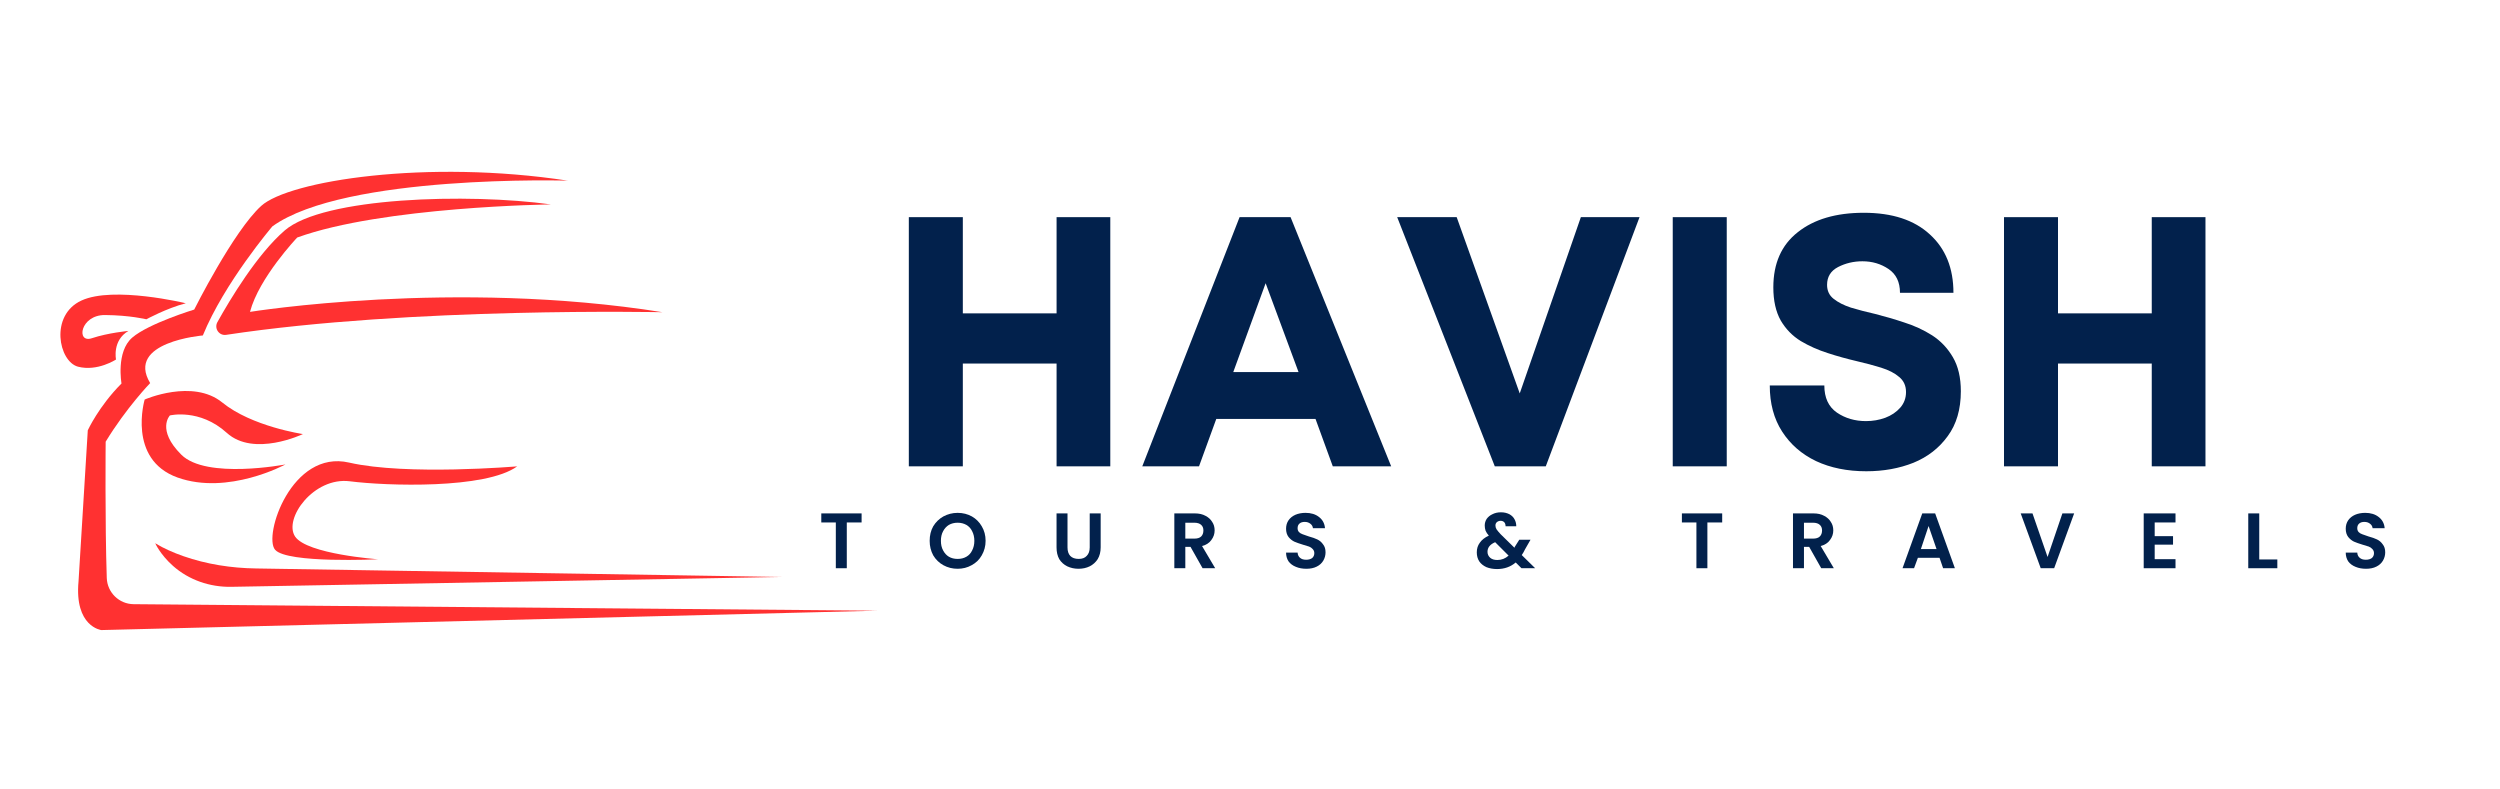
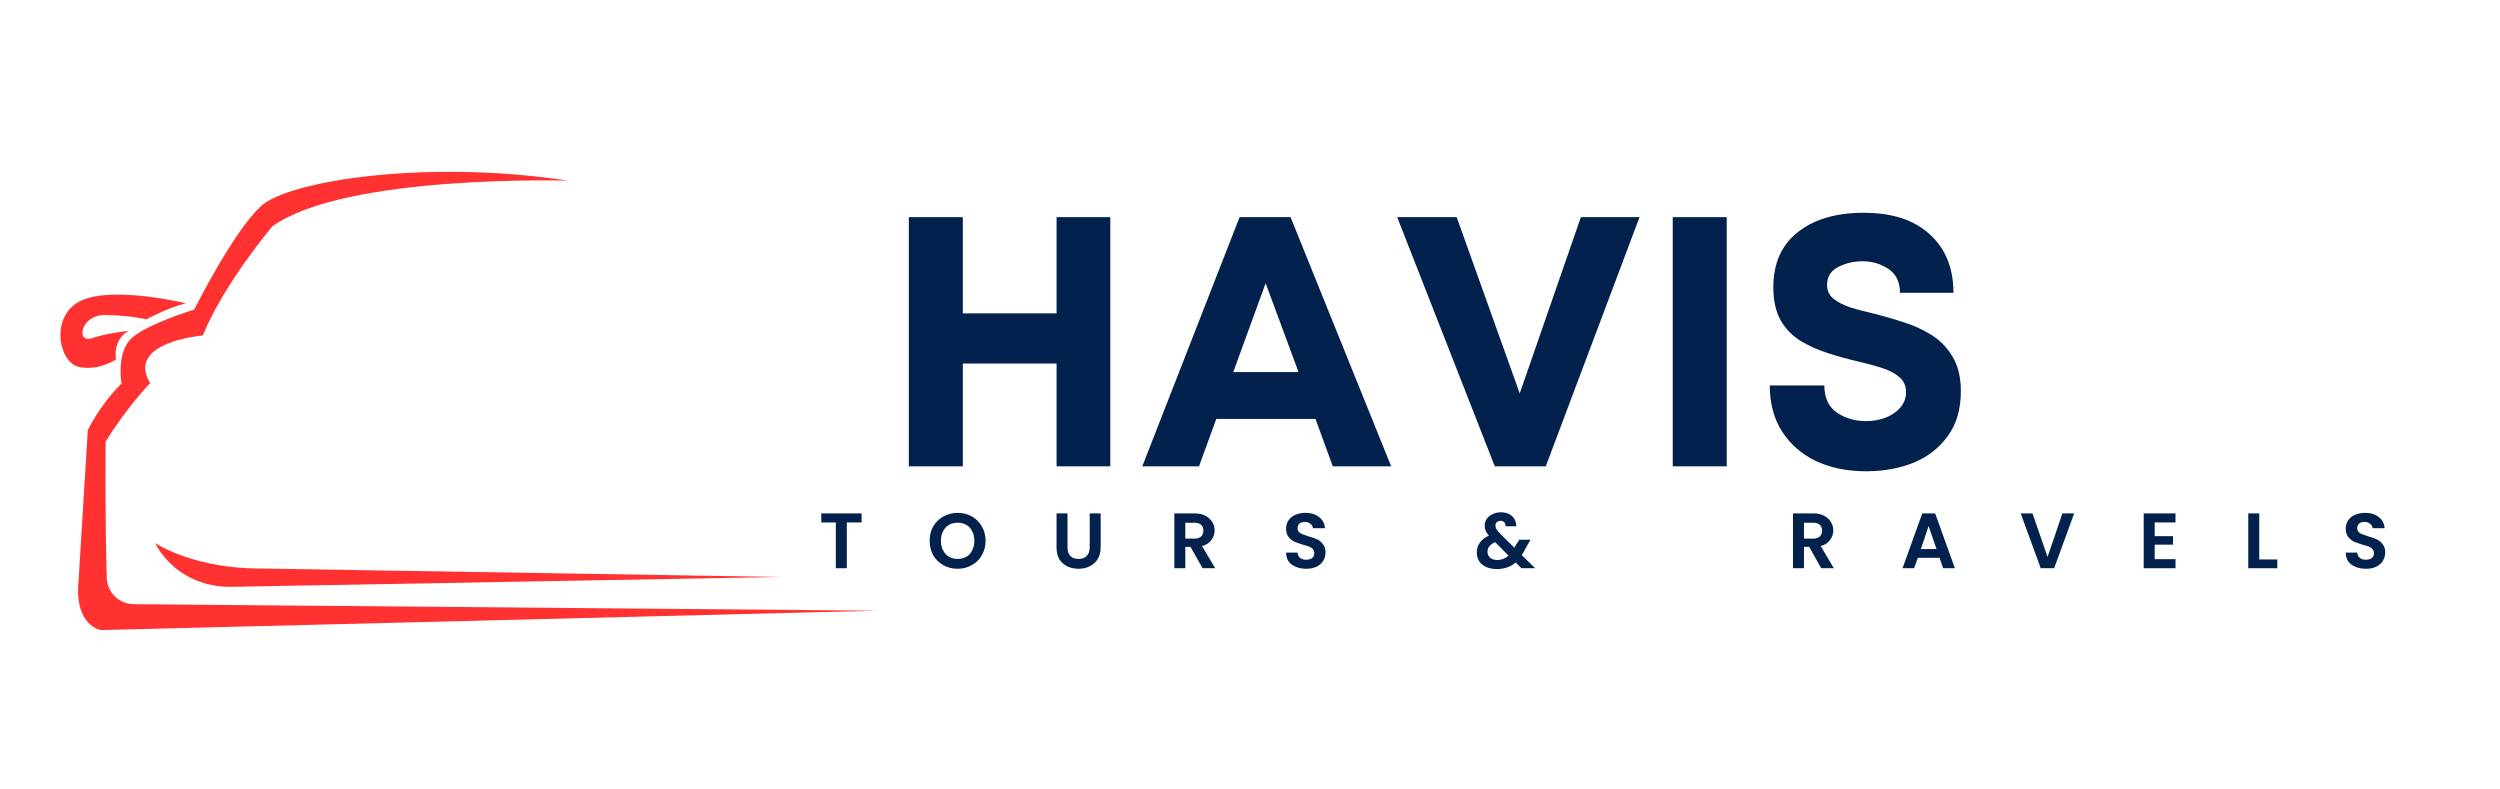
<svg xmlns="http://www.w3.org/2000/svg" width="190" viewBox="0 0 142.5 45" height="60" preserveAspectRatio="xMidYMid meet">
  <defs>
    <g />
    <clipPath id="d5bcbea4ff">
      <path d="M 4 9.07 L 50.023 9.07 L 50.023 36 L 4 36 Z M 4 9.07 " clip-rule="nonzero" />
    </clipPath>
  </defs>
  <path fill="#ff3131" d="M 9.863 32.258 C 10.77 33.062 11.965 33.469 13.176 33.449 L 44.543 32.887 L 14.598 32.402 C 13.184 32.383 11.777 32.164 10.445 31.699 C 9.891 31.504 9.332 31.262 8.848 30.965 C 8.848 30.965 9.125 31.602 9.863 32.258 " fill-opacity="1" fill-rule="nonzero" />
-   <path fill="#ff3131" d="M 14.25 17.777 C 14.758 15.832 16.941 13.539 16.941 13.539 C 21.805 11.773 31.402 11.652 31.402 11.652 C 26.719 11.004 18.418 11.23 16.223 13.141 C 14.652 14.504 13.133 17.031 12.391 18.363 C 12.195 18.719 12.488 19.148 12.891 19.086 C 23.434 17.488 37.77 17.797 37.77 17.797 C 25.879 15.898 14.25 17.777 14.25 17.777 " fill-opacity="1" fill-rule="nonzero" />
-   <path fill="#ff3131" d="M 19.945 27.434 C 22.012 27.699 27.68 27.891 29.48 26.582 C 29.48 26.582 23.176 27.121 19.898 26.367 C 16.617 25.609 14.996 30.547 15.68 31.336 C 16.367 32.129 21.555 31.879 21.555 31.879 C 21.555 31.879 17.496 31.59 16.82 30.582 C 16.148 29.57 17.879 27.168 19.945 27.434 " fill-opacity="1" fill-rule="nonzero" />
-   <path fill="#ff3131" d="M 8.246 22.773 C 8.246 22.773 7.238 26.184 10.121 27.219 C 13.004 28.25 16.27 26.473 16.27 26.473 C 16.27 26.473 11.754 27.34 10.332 25.914 C 8.906 24.492 9.684 23.68 9.684 23.68 C 9.684 23.68 11.375 23.266 12.926 24.672 C 14.473 26.078 17.266 24.742 17.266 24.742 C 17.266 24.742 14.348 24.312 12.668 22.941 C 10.984 21.574 8.246 22.773 8.246 22.773 " fill-opacity="1" fill-rule="nonzero" />
  <g clip-path="url(#d5bcbea4ff)">
    <path fill="#ff3131" d="M 7.613 34.438 C 6.789 34.43 6.117 33.773 6.086 32.949 C 5.98 29.766 6.023 25.176 6.023 25.176 C 7.203 23.238 8.559 21.836 8.559 21.836 C 7.141 19.484 11.562 19.121 11.562 19.121 C 12.785 16.121 15.527 12.902 15.527 12.902 C 19.66 9.922 32.363 10.297 32.363 10.297 C 24.328 9.07 16.473 10.297 14.887 11.738 C 13.305 13.18 11.07 17.645 11.07 17.645 C 11.07 17.645 8.473 18.438 7.539 19.242 C 6.602 20.047 6.926 21.859 6.926 21.859 C 5.629 23.16 5.004 24.527 5.004 24.527 L 4.477 33.129 C 4.234 35.723 5.773 35.914 5.773 35.914 L 50.02 34.809 L 7.613 34.438 " fill-opacity="1" fill-rule="nonzero" />
  </g>
  <path fill="#ff3131" d="M 6.613 20.492 C 6.613 20.492 6.387 19.406 7.32 18.863 C 7.32 18.863 6.168 18.969 5.242 19.277 C 4.32 19.59 4.57 17.945 5.988 17.957 C 7.406 17.969 8.344 18.199 8.344 18.199 C 8.344 18.199 9.484 17.574 10.59 17.285 C 10.59 17.285 6.469 16.289 4.645 17.129 C 2.816 17.969 3.344 20.613 4.449 20.902 C 5.555 21.188 6.613 20.492 6.613 20.492 " fill-opacity="1" fill-rule="nonzero" />
  <g fill="#02214c" fill-opacity="1">
    <g transform="translate(50.178, 26.581)">
      <g>
        <path d="M 10.047 -14.203 L 13.109 -14.203 L 13.109 0 L 10.047 0 L 10.047 -5.859 L 4.703 -5.859 L 4.703 0 L 1.625 0 L 1.625 -14.203 L 4.703 -14.203 L 4.703 -8.719 L 10.047 -8.719 Z M 10.047 -14.203 " />
      </g>
    </g>
  </g>
  <g fill="#02214c" fill-opacity="1">
    <g transform="translate(64.922, 26.581)">
      <g>
        <path d="M 11.047 0 L 10.062 -2.703 L 4.406 -2.703 L 3.422 0 L 0.188 0 L 5.734 -14.203 L 8.641 -14.203 L 14.375 0 Z M 7.219 -10.438 L 5.375 -5.375 L 9.094 -5.375 Z M 7.219 -10.438 " />
      </g>
    </g>
  </g>
  <g fill="#02214c" fill-opacity="1">
    <g transform="translate(79.484, 26.581)">
      <g>
        <path d="M 10.625 -14.203 L 13.969 -14.203 L 8.625 0 L 5.719 0 L 0.156 -14.203 L 3.547 -14.203 L 7.141 -4.156 Z M 10.625 -14.203 " />
      </g>
    </g>
  </g>
  <g fill="#02214c" fill-opacity="1">
    <g transform="translate(93.721, 26.581)">
      <g>
        <path d="M 1.625 0 L 1.625 -14.203 L 4.703 -14.203 L 4.703 0 Z M 1.625 0 " />
      </g>
    </g>
  </g>
  <g fill="#02214c" fill-opacity="1">
    <g transform="translate(100.049, 26.581)">
      <g>
        <path d="M 6.328 0.281 C 5.242 0.281 4.289 0.086 3.469 -0.297 C 2.645 -0.691 2 -1.254 1.531 -1.984 C 1.062 -2.711 0.828 -3.586 0.828 -4.609 L 3.938 -4.609 C 3.938 -3.91 4.176 -3.395 4.656 -3.062 C 5.133 -2.738 5.688 -2.578 6.312 -2.578 C 6.695 -2.578 7.062 -2.641 7.406 -2.766 C 7.758 -2.898 8.047 -3.094 8.266 -3.344 C 8.484 -3.594 8.594 -3.891 8.594 -4.234 C 8.594 -4.598 8.461 -4.883 8.203 -5.094 C 7.953 -5.312 7.609 -5.488 7.172 -5.625 C 6.742 -5.758 6.273 -5.883 5.766 -6 C 5.234 -6.125 4.691 -6.273 4.141 -6.453 C 3.586 -6.629 3.07 -6.859 2.594 -7.141 C 2.125 -7.43 1.742 -7.82 1.453 -8.312 C 1.172 -8.812 1.031 -9.441 1.031 -10.203 C 1.031 -11.566 1.492 -12.613 2.422 -13.344 C 3.348 -14.082 4.602 -14.453 6.188 -14.453 C 7.812 -14.453 9.066 -14.039 9.953 -13.219 C 10.848 -12.406 11.297 -11.297 11.297 -9.891 L 8.25 -9.891 C 8.25 -10.504 8.031 -10.957 7.594 -11.25 C 7.164 -11.539 6.672 -11.688 6.109 -11.688 C 5.609 -11.688 5.145 -11.578 4.719 -11.359 C 4.301 -11.141 4.094 -10.801 4.094 -10.344 C 4.094 -10.008 4.219 -9.742 4.469 -9.547 C 4.719 -9.348 5.047 -9.18 5.453 -9.047 C 5.867 -8.922 6.328 -8.801 6.828 -8.688 C 7.367 -8.551 7.922 -8.391 8.484 -8.203 C 9.055 -8.023 9.586 -7.781 10.078 -7.469 C 10.566 -7.156 10.961 -6.738 11.266 -6.219 C 11.566 -5.707 11.719 -5.062 11.719 -4.281 C 11.719 -3.25 11.469 -2.395 10.969 -1.719 C 10.477 -1.039 9.828 -0.535 9.016 -0.203 C 8.211 0.117 7.316 0.281 6.328 0.281 Z M 6.328 0.281 " />
      </g>
    </g>
  </g>
  <g fill="#02214c" fill-opacity="1">
    <g transform="translate(112.603, 26.581)">
      <g>
-         <path d="M 10.047 -14.203 L 13.109 -14.203 L 13.109 0 L 10.047 0 L 10.047 -5.859 L 4.703 -5.859 L 4.703 0 L 1.625 0 L 1.625 -14.203 L 4.703 -14.203 L 4.703 -8.719 L 10.047 -8.719 Z M 10.047 -14.203 " />
-       </g>
+         </g>
    </g>
  </g>
  <g fill="#02214c" fill-opacity="1">
    <g transform="translate(46.673, 32.389)">
      <g>
        <path d="M 2.438 -3.125 L 2.438 -2.609 L 1.594 -2.609 L 1.594 0 L 0.969 0 L 0.969 -2.609 L 0.141 -2.609 L 0.141 -3.125 Z M 2.438 -3.125 " />
      </g>
    </g>
  </g>
  <g fill="#02214c" fill-opacity="1">
    <g transform="translate(52.835, 32.389)">
      <g>
        <path d="M 1.75 0.031 C 1.457 0.031 1.188 -0.035 0.938 -0.172 C 0.695 -0.305 0.504 -0.492 0.359 -0.734 C 0.223 -0.984 0.156 -1.258 0.156 -1.562 C 0.156 -1.875 0.223 -2.148 0.359 -2.391 C 0.504 -2.629 0.695 -2.816 0.938 -2.953 C 1.188 -3.086 1.457 -3.156 1.75 -3.156 C 2.051 -3.156 2.32 -3.086 2.562 -2.953 C 2.801 -2.816 2.988 -2.629 3.125 -2.391 C 3.27 -2.148 3.344 -1.875 3.344 -1.562 C 3.344 -1.258 3.27 -0.984 3.125 -0.734 C 2.988 -0.492 2.797 -0.305 2.547 -0.172 C 2.305 -0.035 2.039 0.031 1.75 0.031 Z M 1.75 -0.531 C 1.938 -0.531 2.102 -0.57 2.25 -0.656 C 2.395 -0.738 2.504 -0.859 2.578 -1.016 C 2.66 -1.172 2.703 -1.352 2.703 -1.562 C 2.703 -1.77 2.66 -1.953 2.578 -2.109 C 2.504 -2.266 2.395 -2.383 2.25 -2.469 C 2.102 -2.551 1.938 -2.594 1.75 -2.594 C 1.562 -2.594 1.395 -2.551 1.25 -2.469 C 1.113 -2.383 1.004 -2.266 0.922 -2.109 C 0.836 -1.953 0.797 -1.77 0.797 -1.562 C 0.797 -1.352 0.836 -1.172 0.922 -1.016 C 1.004 -0.859 1.113 -0.738 1.25 -0.656 C 1.395 -0.57 1.562 -0.531 1.75 -0.531 Z M 1.75 -0.531 " />
      </g>
    </g>
  </g>
  <g fill="#02214c" fill-opacity="1">
    <g transform="translate(59.926, 32.389)">
      <g>
        <path d="M 0.922 -3.125 L 0.922 -1.188 C 0.922 -0.977 0.973 -0.816 1.078 -0.703 C 1.191 -0.586 1.352 -0.531 1.562 -0.531 C 1.758 -0.531 1.91 -0.586 2.016 -0.703 C 2.129 -0.816 2.188 -0.977 2.188 -1.188 L 2.188 -3.125 L 2.812 -3.125 L 2.812 -1.188 C 2.812 -0.926 2.754 -0.703 2.641 -0.516 C 2.523 -0.336 2.375 -0.203 2.188 -0.109 C 2 -0.016 1.785 0.031 1.547 0.031 C 1.316 0.031 1.102 -0.016 0.906 -0.109 C 0.719 -0.203 0.566 -0.336 0.453 -0.516 C 0.348 -0.703 0.297 -0.926 0.297 -1.188 L 0.297 -3.125 Z M 0.922 -3.125 " />
      </g>
    </g>
  </g>
  <g fill="#02214c" fill-opacity="1">
    <g transform="translate(66.625, 32.389)">
      <g>
        <path d="M 1.922 0 L 1.234 -1.219 L 0.938 -1.219 L 0.938 0 L 0.312 0 L 0.312 -3.125 L 1.484 -3.125 C 1.723 -3.125 1.926 -3.078 2.094 -2.984 C 2.258 -2.898 2.383 -2.785 2.469 -2.641 C 2.562 -2.504 2.609 -2.344 2.609 -2.156 C 2.609 -1.957 2.547 -1.773 2.422 -1.609 C 2.305 -1.441 2.129 -1.328 1.891 -1.266 L 2.641 0 Z M 0.938 -1.688 L 1.453 -1.688 C 1.629 -1.688 1.758 -1.727 1.844 -1.812 C 1.926 -1.895 1.969 -2.008 1.969 -2.156 C 1.969 -2.289 1.926 -2.395 1.844 -2.469 C 1.758 -2.551 1.629 -2.594 1.453 -2.594 L 0.938 -2.594 Z M 0.938 -1.688 " />
      </g>
    </g>
  </g>
  <g fill="#02214c" fill-opacity="1">
    <g transform="translate(73.072, 32.389)">
      <g>
        <path d="M 1.391 0.031 C 1.172 0.031 0.973 -0.004 0.797 -0.078 C 0.617 -0.148 0.477 -0.254 0.375 -0.391 C 0.281 -0.535 0.234 -0.703 0.234 -0.891 L 0.891 -0.891 C 0.898 -0.766 0.945 -0.664 1.031 -0.594 C 1.113 -0.52 1.227 -0.484 1.375 -0.484 C 1.52 -0.484 1.633 -0.516 1.719 -0.578 C 1.801 -0.648 1.844 -0.742 1.844 -0.859 C 1.844 -0.953 1.812 -1.031 1.75 -1.094 C 1.695 -1.156 1.629 -1.203 1.547 -1.234 C 1.461 -1.266 1.344 -1.301 1.188 -1.344 C 0.988 -1.406 0.828 -1.461 0.703 -1.516 C 0.578 -1.578 0.469 -1.664 0.375 -1.781 C 0.281 -1.906 0.234 -2.062 0.234 -2.25 C 0.234 -2.438 0.281 -2.598 0.375 -2.734 C 0.469 -2.867 0.598 -2.973 0.766 -3.047 C 0.93 -3.117 1.125 -3.156 1.344 -3.156 C 1.656 -3.156 1.91 -3.078 2.109 -2.922 C 2.316 -2.766 2.43 -2.551 2.453 -2.281 L 1.766 -2.281 C 1.754 -2.383 1.707 -2.469 1.625 -2.531 C 1.539 -2.602 1.43 -2.641 1.297 -2.641 C 1.172 -2.641 1.07 -2.609 1 -2.547 C 0.926 -2.484 0.891 -2.395 0.891 -2.281 C 0.891 -2.195 0.914 -2.125 0.969 -2.062 C 1.02 -2.008 1.086 -1.969 1.172 -1.938 C 1.254 -1.906 1.375 -1.863 1.531 -1.812 C 1.727 -1.758 1.891 -1.703 2.016 -1.641 C 2.148 -1.578 2.258 -1.484 2.344 -1.359 C 2.438 -1.242 2.484 -1.094 2.484 -0.906 C 2.484 -0.738 2.441 -0.582 2.359 -0.438 C 2.273 -0.289 2.148 -0.176 1.984 -0.094 C 1.816 -0.008 1.617 0.031 1.391 0.031 Z M 1.391 0.031 " />
      </g>
    </g>
  </g>
  <g fill="#02214c" fill-opacity="1">
    <g transform="translate(79.377, 32.389)">
      <g />
    </g>
  </g>
  <g fill="#02214c" fill-opacity="1">
    <g transform="translate(84.021, 32.389)">
      <g>
        <path d="M 2.703 0 L 2.375 -0.328 C 2.082 -0.078 1.727 0.047 1.312 0.047 C 1.082 0.047 0.879 0.008 0.703 -0.062 C 0.523 -0.145 0.391 -0.254 0.297 -0.391 C 0.203 -0.535 0.156 -0.707 0.156 -0.906 C 0.156 -1.113 0.211 -1.297 0.328 -1.453 C 0.441 -1.617 0.613 -1.754 0.844 -1.859 C 0.758 -1.953 0.695 -2.047 0.656 -2.141 C 0.625 -2.234 0.609 -2.332 0.609 -2.438 C 0.609 -2.57 0.645 -2.695 0.719 -2.812 C 0.801 -2.926 0.91 -3.016 1.047 -3.078 C 1.18 -3.148 1.344 -3.188 1.531 -3.188 C 1.719 -3.188 1.879 -3.148 2.016 -3.078 C 2.148 -3.004 2.25 -2.906 2.312 -2.781 C 2.375 -2.664 2.406 -2.535 2.406 -2.391 L 1.797 -2.391 C 1.797 -2.492 1.77 -2.57 1.719 -2.625 C 1.664 -2.676 1.598 -2.703 1.516 -2.703 C 1.43 -2.703 1.359 -2.676 1.297 -2.625 C 1.242 -2.57 1.219 -2.508 1.219 -2.438 C 1.219 -2.363 1.238 -2.289 1.281 -2.219 C 1.332 -2.145 1.41 -2.051 1.516 -1.938 L 2.297 -1.172 C 2.305 -1.172 2.312 -1.172 2.312 -1.172 C 2.312 -1.18 2.312 -1.191 2.312 -1.203 L 2.578 -1.625 L 3.219 -1.625 L 2.906 -1.078 C 2.852 -0.961 2.789 -0.852 2.719 -0.75 L 3.484 0 Z M 1.328 -0.469 C 1.566 -0.469 1.781 -0.551 1.969 -0.719 L 1.203 -1.484 C 0.91 -1.359 0.766 -1.176 0.766 -0.938 C 0.766 -0.801 0.816 -0.688 0.922 -0.594 C 1.023 -0.508 1.16 -0.469 1.328 -0.469 Z M 1.328 -0.469 " />
      </g>
    </g>
  </g>
  <g fill="#02214c" fill-opacity="1">
    <g transform="translate(91.082, 32.389)">
      <g />
    </g>
  </g>
  <g fill="#02214c" fill-opacity="1">
    <g transform="translate(95.727, 32.389)">
      <g>
-         <path d="M 2.438 -3.125 L 2.438 -2.609 L 1.594 -2.609 L 1.594 0 L 0.969 0 L 0.969 -2.609 L 0.141 -2.609 L 0.141 -3.125 Z M 2.438 -3.125 " />
-       </g>
+         </g>
    </g>
  </g>
  <g fill="#02214c" fill-opacity="1">
    <g transform="translate(101.888, 32.389)">
      <g>
        <path d="M 1.922 0 L 1.234 -1.219 L 0.938 -1.219 L 0.938 0 L 0.312 0 L 0.312 -3.125 L 1.484 -3.125 C 1.723 -3.125 1.926 -3.078 2.094 -2.984 C 2.258 -2.898 2.383 -2.785 2.469 -2.641 C 2.562 -2.504 2.609 -2.344 2.609 -2.156 C 2.609 -1.957 2.547 -1.773 2.422 -1.609 C 2.305 -1.441 2.129 -1.328 1.891 -1.266 L 2.641 0 Z M 0.938 -1.688 L 1.453 -1.688 C 1.629 -1.688 1.758 -1.727 1.844 -1.812 C 1.926 -1.895 1.969 -2.008 1.969 -2.156 C 1.969 -2.289 1.926 -2.395 1.844 -2.469 C 1.758 -2.551 1.629 -2.594 1.453 -2.594 L 0.938 -2.594 Z M 0.938 -1.688 " />
      </g>
    </g>
  </g>
  <g fill="#02214c" fill-opacity="1">
    <g transform="translate(108.335, 32.389)">
      <g>
        <path d="M 2.219 -0.594 L 0.984 -0.594 L 0.766 0 L 0.109 0 L 1.234 -3.125 L 1.969 -3.125 L 3.094 0 L 2.422 0 Z M 2.047 -1.094 L 1.594 -2.406 L 1.156 -1.094 Z M 2.047 -1.094 " />
      </g>
    </g>
  </g>
  <g fill="#02214c" fill-opacity="1">
    <g transform="translate(115.118, 32.389)">
      <g>
        <path d="M 3.109 -3.125 L 1.969 0 L 1.203 0 L 0.062 -3.125 L 0.734 -3.125 L 1.594 -0.641 L 2.438 -3.125 Z M 3.109 -3.125 " />
      </g>
    </g>
  </g>
  <g fill="#02214c" fill-opacity="1">
    <g transform="translate(121.879, 32.389)">
      <g>
        <path d="M 0.938 -2.609 L 0.938 -1.828 L 1.984 -1.828 L 1.984 -1.344 L 0.938 -1.344 L 0.938 -0.516 L 2.125 -0.516 L 2.125 0 L 0.312 0 L 0.312 -3.125 L 2.125 -3.125 L 2.125 -2.609 Z M 0.938 -2.609 " />
      </g>
    </g>
  </g>
  <g fill="#02214c" fill-opacity="1">
    <g transform="translate(127.839, 32.389)">
      <g>
        <path d="M 0.938 -0.5 L 1.969 -0.5 L 1.969 0 L 0.312 0 L 0.312 -3.125 L 0.938 -3.125 Z M 0.938 -0.5 " />
      </g>
    </g>
  </g>
  <g fill="#02214c" fill-opacity="1">
    <g transform="translate(133.473, 32.389)">
      <g>
        <path d="M 1.391 0.031 C 1.172 0.031 0.973 -0.004 0.797 -0.078 C 0.617 -0.148 0.477 -0.254 0.375 -0.391 C 0.281 -0.535 0.234 -0.703 0.234 -0.891 L 0.891 -0.891 C 0.898 -0.766 0.945 -0.664 1.031 -0.594 C 1.113 -0.52 1.227 -0.484 1.375 -0.484 C 1.52 -0.484 1.633 -0.516 1.719 -0.578 C 1.801 -0.648 1.844 -0.742 1.844 -0.859 C 1.844 -0.953 1.812 -1.031 1.75 -1.094 C 1.695 -1.156 1.629 -1.203 1.547 -1.234 C 1.461 -1.266 1.344 -1.301 1.188 -1.344 C 0.988 -1.406 0.828 -1.461 0.703 -1.516 C 0.578 -1.578 0.469 -1.664 0.375 -1.781 C 0.281 -1.906 0.234 -2.062 0.234 -2.25 C 0.234 -2.438 0.281 -2.598 0.375 -2.734 C 0.469 -2.867 0.598 -2.973 0.766 -3.047 C 0.93 -3.117 1.125 -3.156 1.344 -3.156 C 1.656 -3.156 1.91 -3.078 2.109 -2.922 C 2.316 -2.766 2.43 -2.551 2.453 -2.281 L 1.766 -2.281 C 1.754 -2.383 1.707 -2.469 1.625 -2.531 C 1.539 -2.602 1.43 -2.641 1.297 -2.641 C 1.172 -2.641 1.07 -2.609 1 -2.547 C 0.926 -2.484 0.891 -2.395 0.891 -2.281 C 0.891 -2.195 0.914 -2.125 0.969 -2.062 C 1.02 -2.008 1.086 -1.969 1.172 -1.938 C 1.254 -1.906 1.375 -1.863 1.531 -1.812 C 1.727 -1.758 1.891 -1.703 2.016 -1.641 C 2.148 -1.578 2.258 -1.484 2.344 -1.359 C 2.438 -1.242 2.484 -1.094 2.484 -0.906 C 2.484 -0.738 2.441 -0.582 2.359 -0.438 C 2.273 -0.289 2.148 -0.176 1.984 -0.094 C 1.816 -0.008 1.617 0.031 1.391 0.031 Z M 1.391 0.031 " />
      </g>
    </g>
  </g>
</svg>